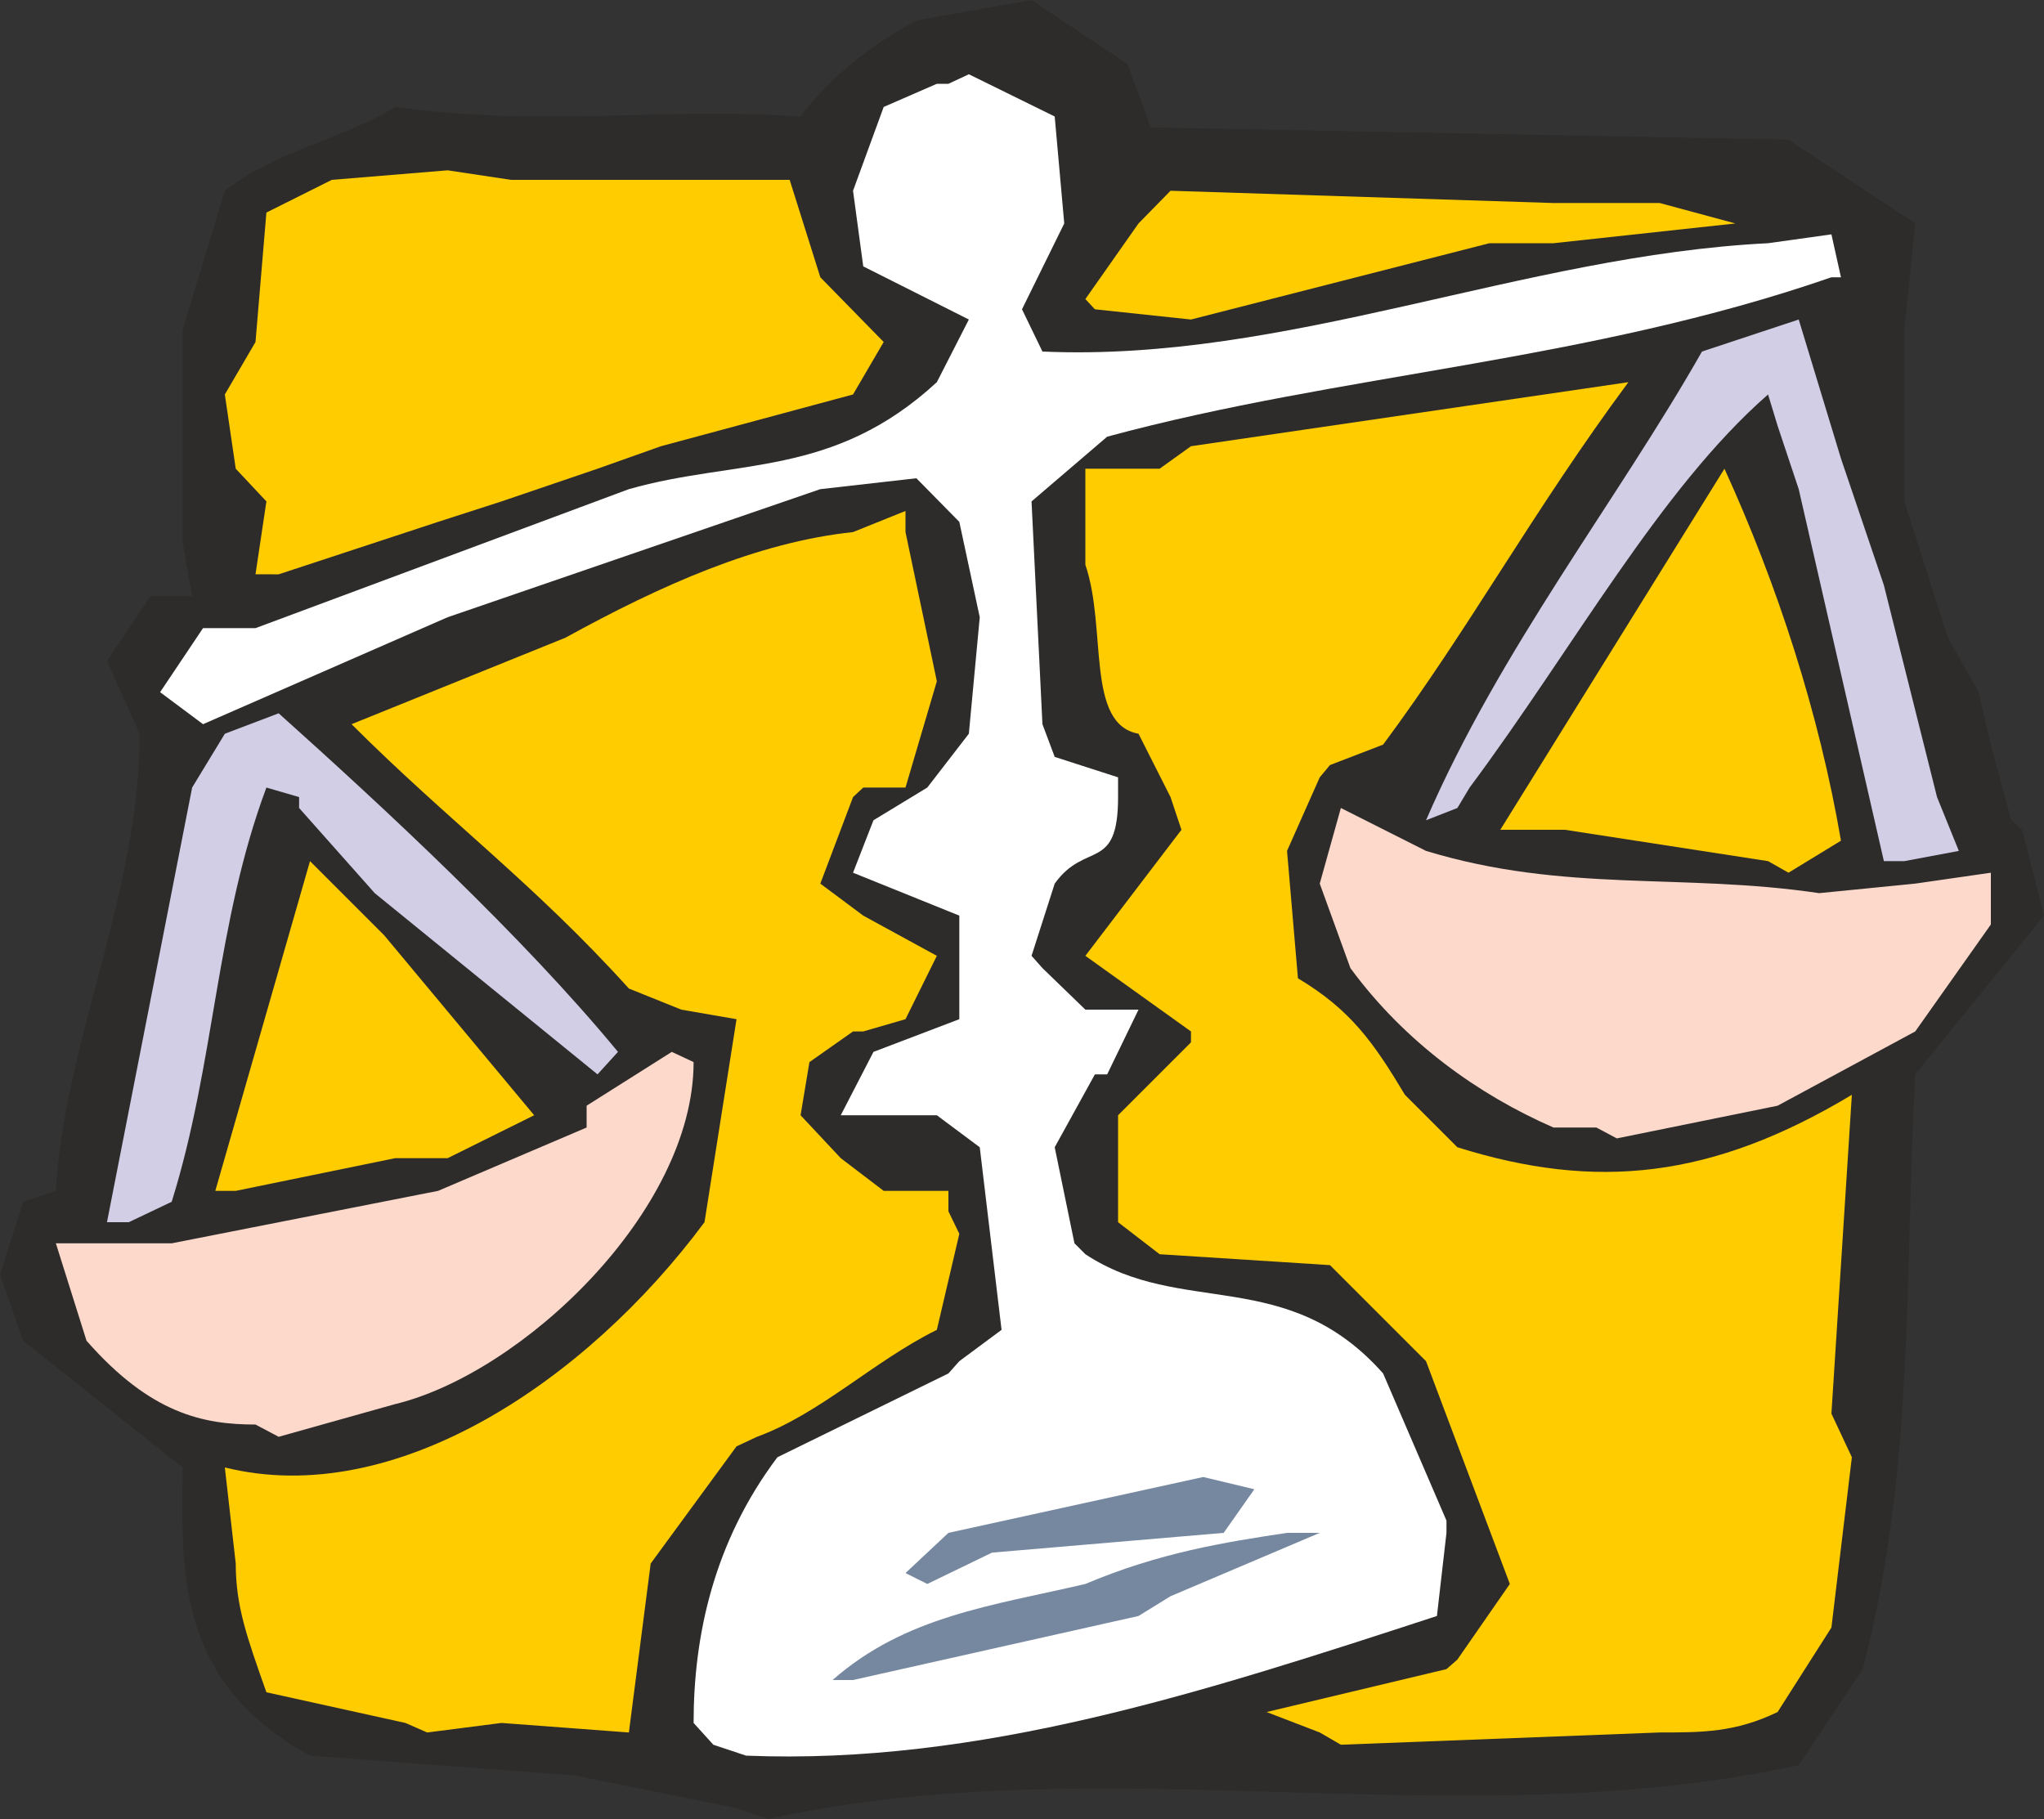
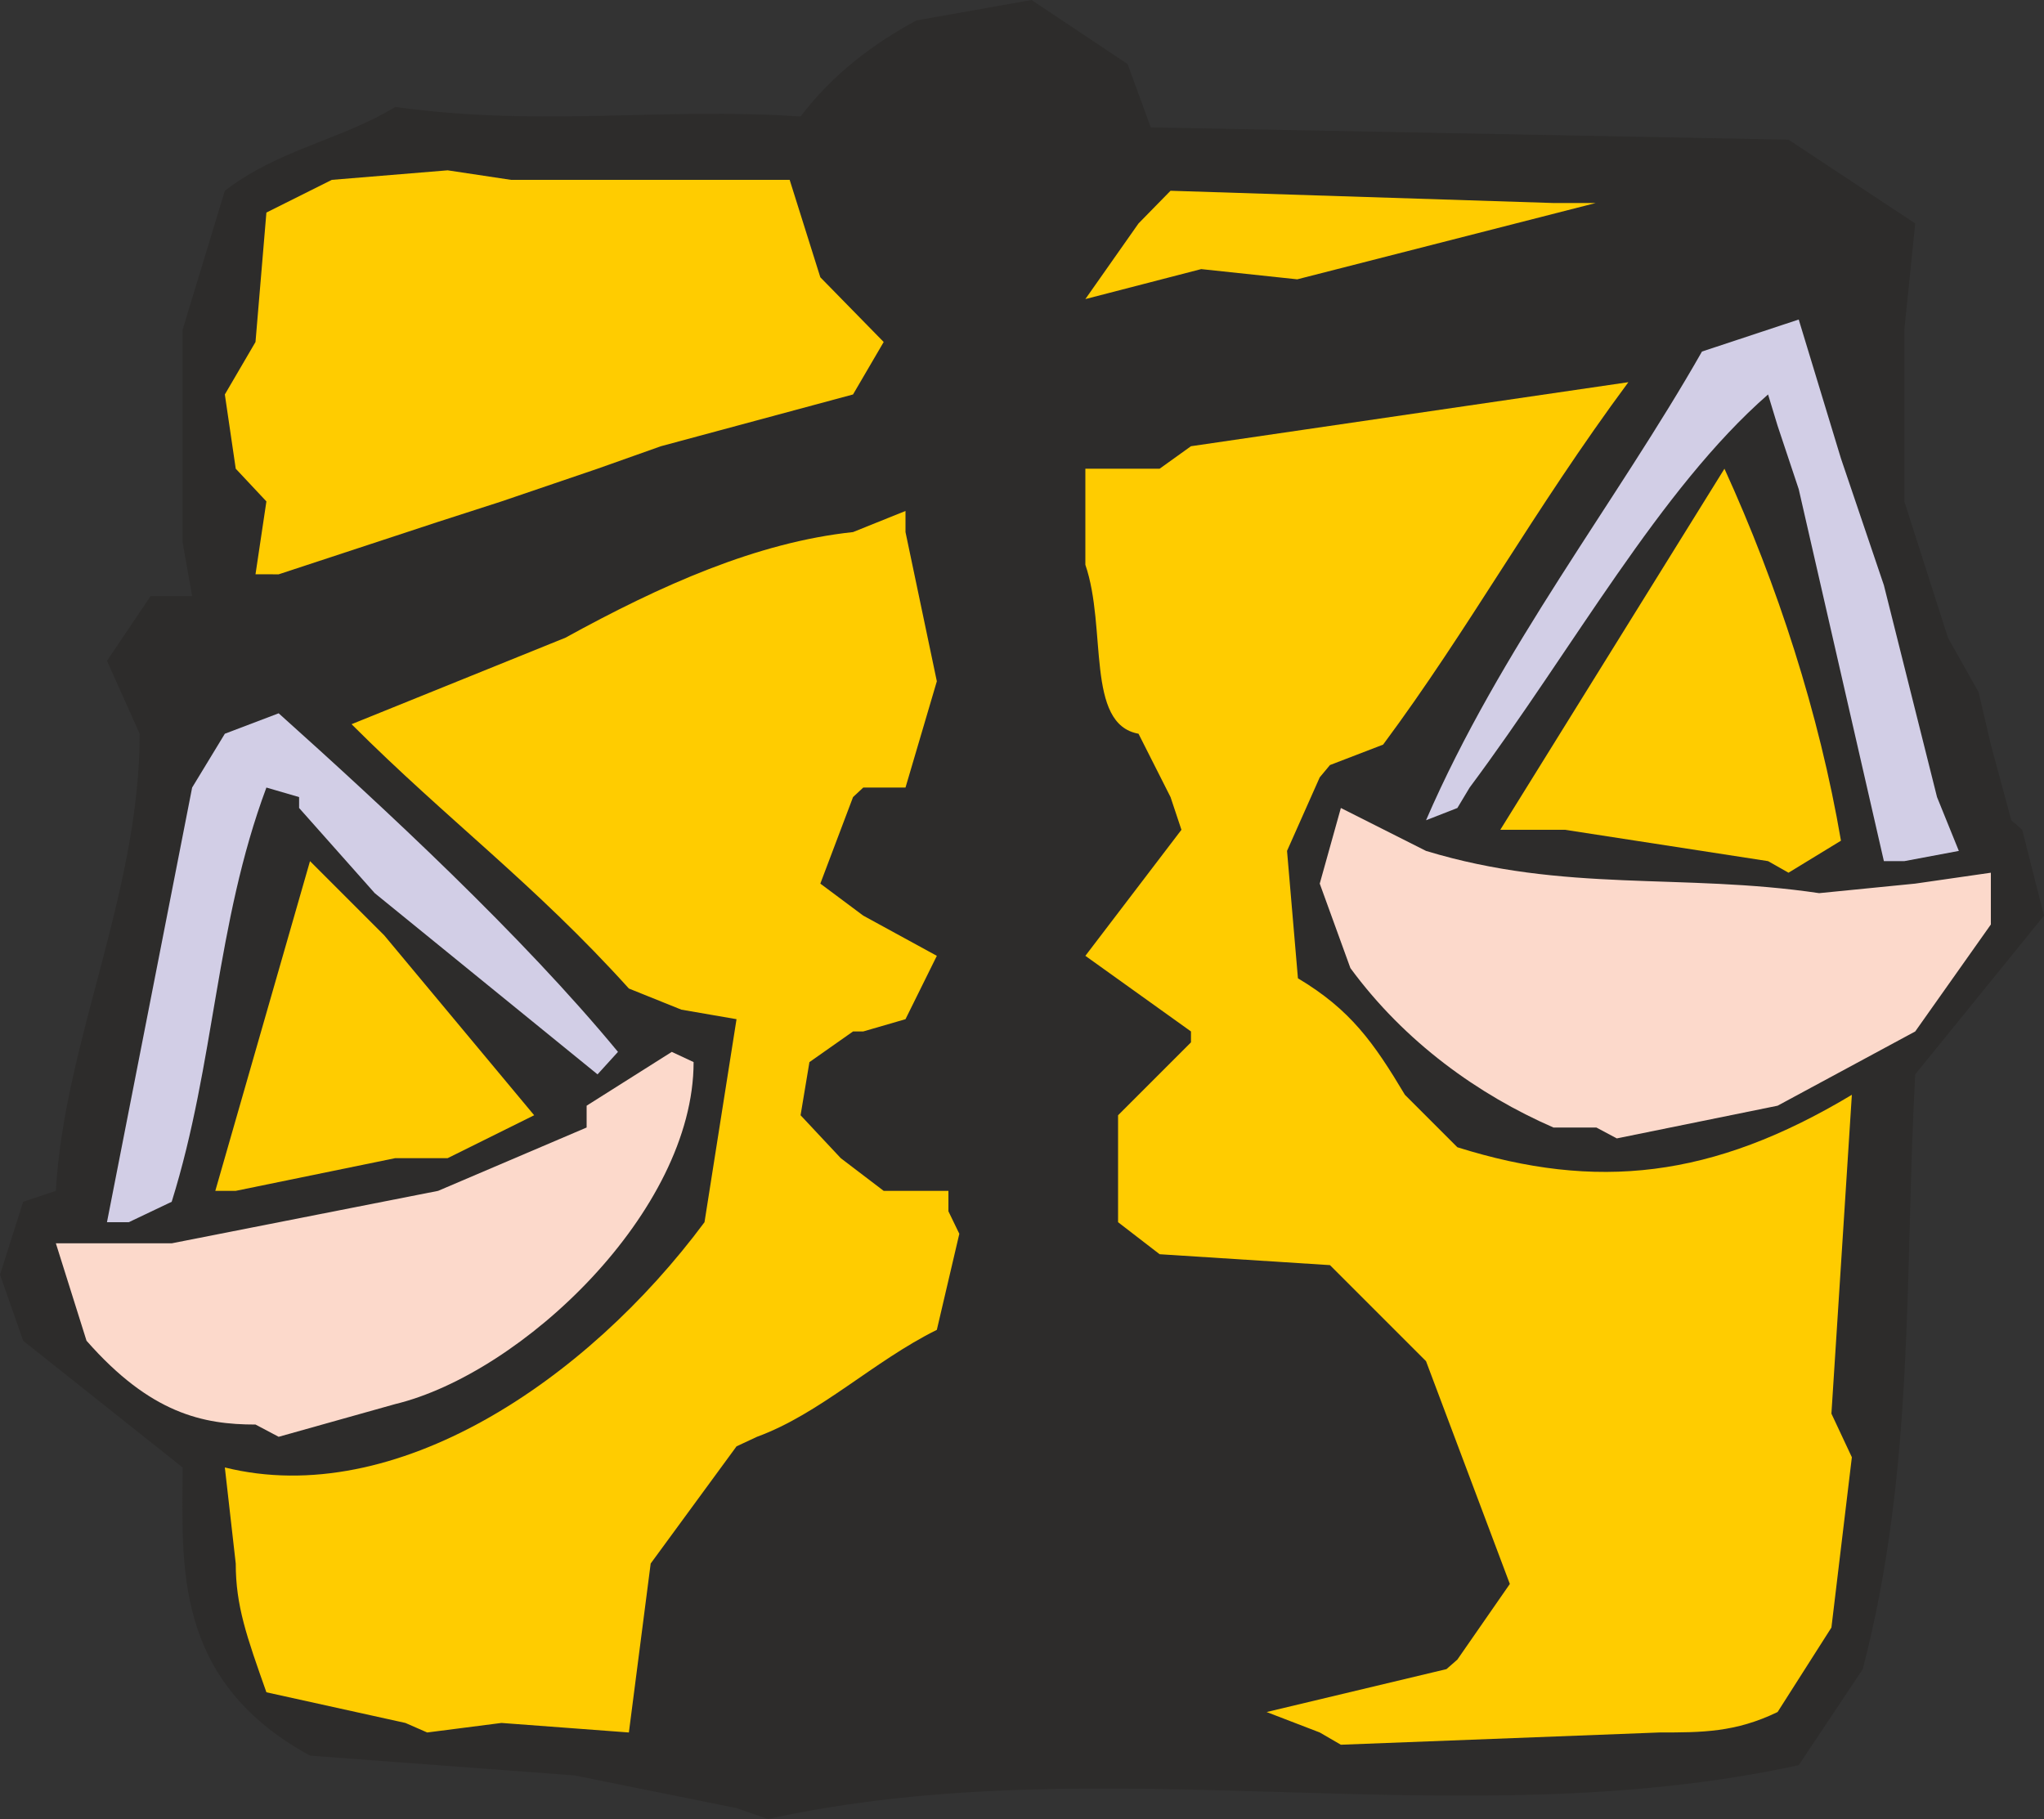
<svg xmlns="http://www.w3.org/2000/svg" height="256.32" viewBox="0 0 216 192.24" width="288">
  <rect x="0" y="0" width="216" height="192.24" fill="#333333" stroke="none" />
  <path style="fill:#2d2c2b" d="m267.47 514.833-17.136-3.456-27.936-2.088c-14.616-7.992-13.464-20.304-13.464-30.456l-16.848-13.392-2.448-6.984 2.448-7.704 3.456-1.152c.864-15.696 8.856-31.464 8.856-48.312l-3.456-7.704 4.608-6.84h4.392l-1.008-5.688v-22.464l4.464-14.688c5.688-4.392 12.384-5.4 18-8.856 15.696 2.16 28.08 0 42.84 1.008 3.384-4.464 7.704-7.704 12.24-10.152l12.168-2.16 10.152 6.768 2.448 6.696 67.392 1.296 13.392 8.856-1.152 11.232v18.144l4.608 14.4 3.24 5.76 1.296 5.544 2.16 7.992 1.152 1.008 2.304 9.072-13.608 16.776c-1.152 21.168 0 41.544-5.544 62.856l-6.768 10.152c-36.072 7.848-73.08-2.16-108.936 5.688z" transform="translate(-189.638 -323.745)" />
-   <path style="fill:#fff" d="m265.022 508.137-2.088-2.304c0-9.144 2.088-19.08 8.856-28.08l18.072-8.856 1.152-1.296 4.464-3.312-2.304-19.296-4.536-3.384h-10.152l3.456-6.696 9.072-3.456v-10.944l-11.232-4.536 2.16-5.544 5.688-3.456 4.392-5.688 1.152-12.312-2.16-10.08-4.536-4.608-10.152 1.152-39.384 13.536-25.848 11.304-4.536-3.384 4.536-6.768h5.544l39.456-14.688c11.376-3.24 21.528-1.152 32.544-11.304l3.384-6.624-11.16-5.616-1.08-7.992 3.24-8.856 5.616-2.448h1.224l2.16-1.008 9.072 4.464 1.008 11.304-4.464 9.072 2.16 4.464c25.848 1.152 50.688-10.152 76.68-11.448l6.696-.936 1.008 4.536h-1.008c-25.992 9-51.84 10.152-76.536 16.848l-7.992 6.84 1.152 23.544 1.296 3.456 6.696 2.16v2.088c0 7.992-3.456 4.608-6.696 9.144l-2.448 7.632 1.152 1.296 4.536 4.392h5.616l-3.312 6.84h-1.296l-4.248 7.704 2.088 10.152 1.152 1.152c10.152 6.696 21.312 1.152 31.464 12.6l6.696 15.552v1.296l-1.008 8.784c-24.696 8.064-48.312 15.768-73.008 14.76z" transform="translate(-189.638 -323.745)" />
  <path style="fill:#fc0" d="m329.102 506.84-5.616-2.16 19.008-4.535 1.152-1.008 5.544-7.992-8.856-23.544-10.152-10.152-18-1.152-4.392-3.384v-11.304l7.704-7.704v-1.152l-11.16-7.992 10.152-13.32-1.152-3.456-3.384-6.696c-5.616-1.008-3.312-11.16-5.616-17.856V373.28h7.848l3.312-2.376 46.224-6.768c-10.08 13.608-16.776 25.992-25.92 38.304l-5.616 2.16-1.08 1.296-3.456 7.776 1.152 13.464c5.544 3.312 7.992 6.768 11.304 12.312l5.544 5.544c14.688 4.608 26.928 3.312 41.688-5.544l-2.16 33.696 2.16 4.608-2.16 18-5.688 8.928c-4.464 2.16-7.992 2.16-12.456 2.16l-33.696 1.296zm-96.624-1.007-14.688-3.24c-2.088-5.904-3.24-9.144-3.24-13.608l-1.152-10.152c18 4.464 38.232-9.144 50.688-25.92l3.384-21.456-5.832-1.008-5.544-2.232c-10.008-11.088-19.152-17.784-29.304-27.936l22.608-9.144c10.08-5.544 20.232-10.08 30.384-11.16l5.544-2.232v2.232l3.312 15.768-3.312 11.232h-4.464l-1.08 1.008-3.456 9.144 4.536 3.384 7.776 4.248-3.312 6.696-4.464 1.296h-1.08l-4.608 3.24-.936 5.616 4.248 4.536 4.536 3.456h6.84v2.16l1.152 2.376-2.376 10.152c-6.696 3.312-12.312 8.856-19.008 11.304l-2.16 1.008-9.072 12.384-2.304 17.856-13.464-1.008-7.848 1.008z" transform="translate(-189.638 -323.745)" />
-   <path style="fill:#7588a0" d="M277.622 501.297c7.704-6.768 16.848-7.848 26.712-10.152 7.848-3.312 14.616-4.392 21.312-5.4h3.456l-15.768 6.696-3.384 2.088-30.168 6.768zm7.704-11.304 4.536-4.248 26.928-5.904 5.4 1.296-3.24 4.608-24.48 2.088-6.84 3.312z" transform="translate(-189.638 -323.745)" />
  <path style="fill:#fcd9cb" d="M216.638 474.297c-5.544 0-11.088-1.152-17.856-8.856l-3.24-10.296h12.24l28.152-5.544 15.696-6.696V440.6l9-5.688 2.304 1.08c0 15.768-18.144 32.904-31.536 36.144l-12.312 3.456z" transform="translate(-189.638 -323.745)" />
  <path style="fill:#d2cee6" d="m200.942 452.913 9-45.936 3.456-5.688 5.688-2.16c11.16 10.008 25.704 23.472 35.856 35.784l-2.16 2.376-23.544-19.152-7.992-9v-1.152l-3.456-1.008c-5.4 14.472-5.4 29.016-10.008 43.776l-4.536 2.16z" transform="translate(-189.638 -323.745)" />
  <path style="fill:#fc0" d="m212.39 449.6 10.008-34.847 7.848 7.848 15.84 19.008-9.144 4.536h-5.544L214.55 449.6z" transform="translate(-189.638 -323.745)" />
  <path style="fill:#fcd9cb" d="M358.334 442.905h-4.536c-7.92-3.456-15.696-9-21.456-16.848l-3.24-8.928 2.232-7.992 9 4.536c14.688 4.464 27 2.304 41.544 4.464l10.152-1.008 7.992-1.152v5.472l-7.992 11.304-14.544 7.848-16.992 3.456z" transform="translate(-189.638 -323.745)" />
  <path style="fill:#fc0" d="m376.478 414.753-21.456-3.312h-6.84l23.688-38.16c5.616 12.312 10.008 25.848 12.312 39.312l-5.544 3.384z" transform="translate(-189.638 -323.745)" />
  <path style="fill:#d2cee6" d="m388.718 414.753-9-39.312-2.232-6.696-1.008-3.312c-11.448 10.008-20.592 26.856-31.536 41.544l-1.296 2.16-3.312 1.296c7.848-18.144 20.16-33.696 29.16-49.536l10.224-3.384 4.464 14.688 4.536 13.392 5.616 22.392 2.304 5.688-5.76 1.08z" transform="translate(-189.638 -323.745)" />
-   <path style="fill:#fc0" d="m216.638 384.44 1.152-7.703-3.24-3.456-1.152-7.848 3.24-5.544 1.152-13.68 6.912-3.456 12.24-1.008 6.696 1.008h29.448l3.24 10.296 6.696 6.84-3.24 5.544-20.304 5.472-6.696 2.376-10.152 3.456-6.696 2.16-16.848 5.544zm87.696-29.087 5.616-7.992 3.384-3.456 40.464 1.296h11.232l7.992 2.16-19.224 2.088h-6.768l-31.536 8.064-10.152-1.08z" transform="translate(-189.638 -323.745)" />
+   <path style="fill:#fc0" d="m216.638 384.44 1.152-7.703-3.24-3.456-1.152-7.848 3.24-5.544 1.152-13.68 6.912-3.456 12.24-1.008 6.696 1.008h29.448l3.24 10.296 6.696 6.84-3.24 5.544-20.304 5.472-6.696 2.376-10.152 3.456-6.696 2.16-16.848 5.544zm87.696-29.087 5.616-7.992 3.384-3.456 40.464 1.296h11.232h-6.768l-31.536 8.064-10.152-1.08z" transform="translate(-189.638 -323.745)" />
</svg>